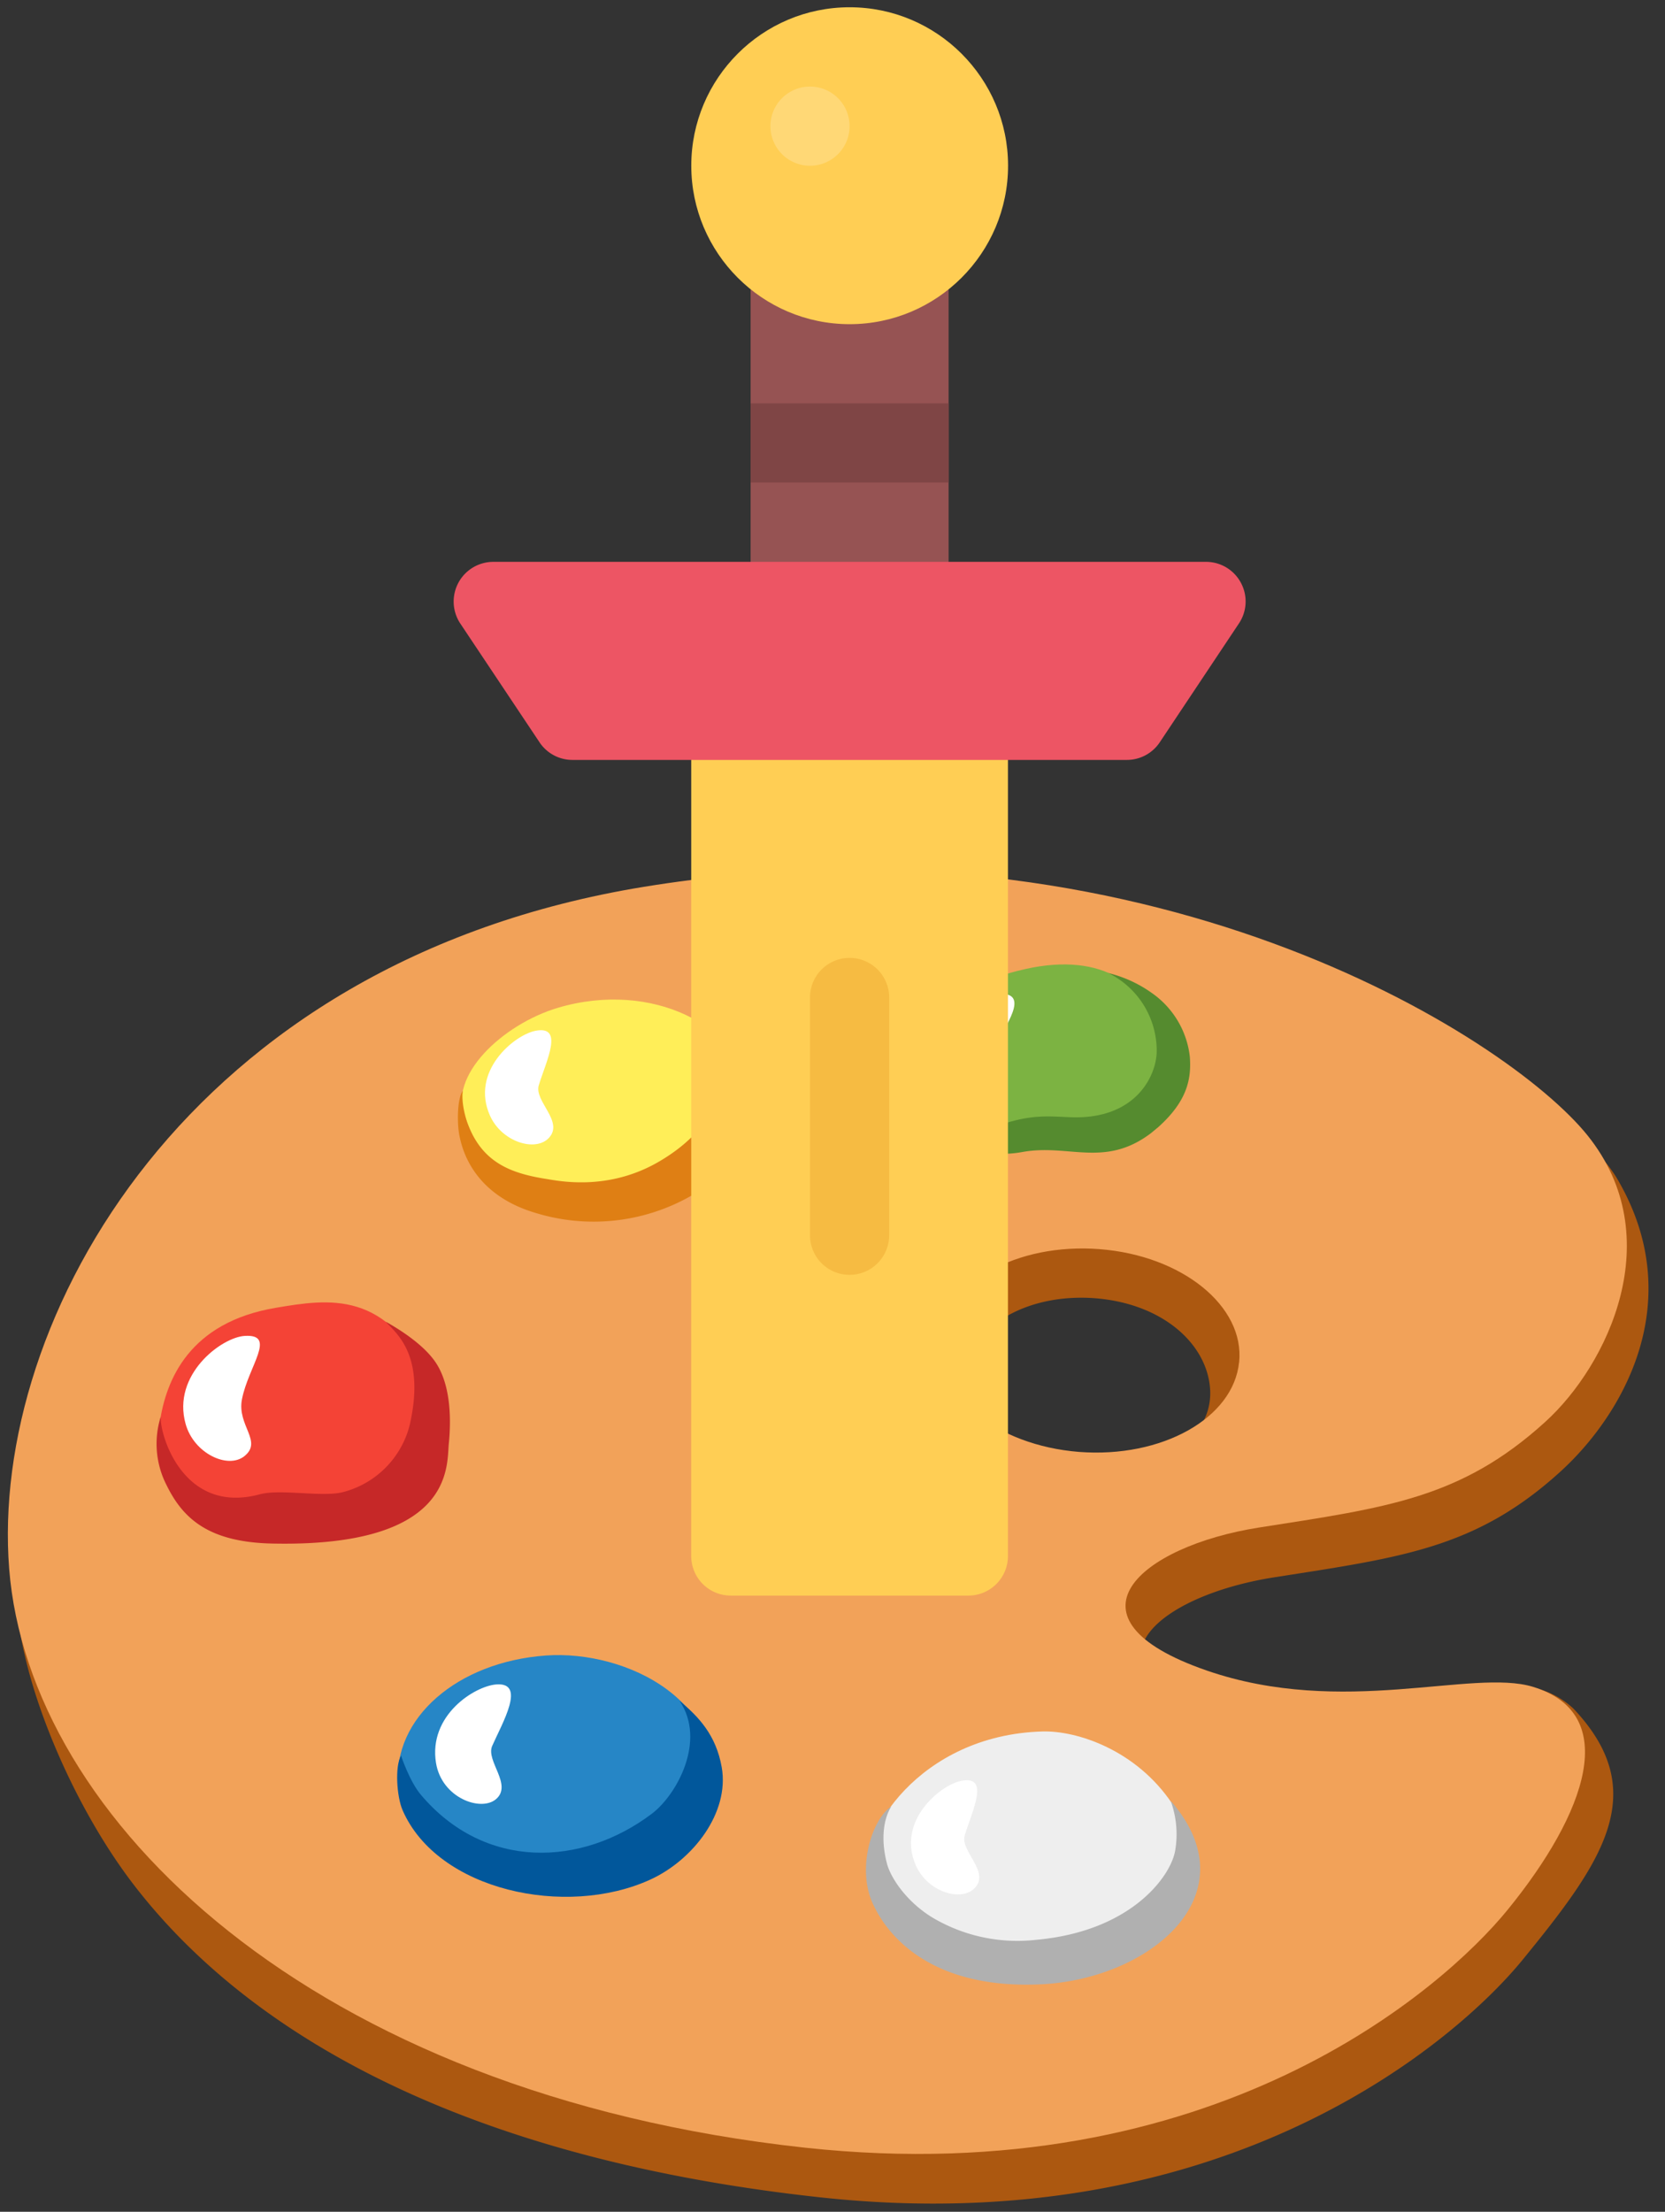
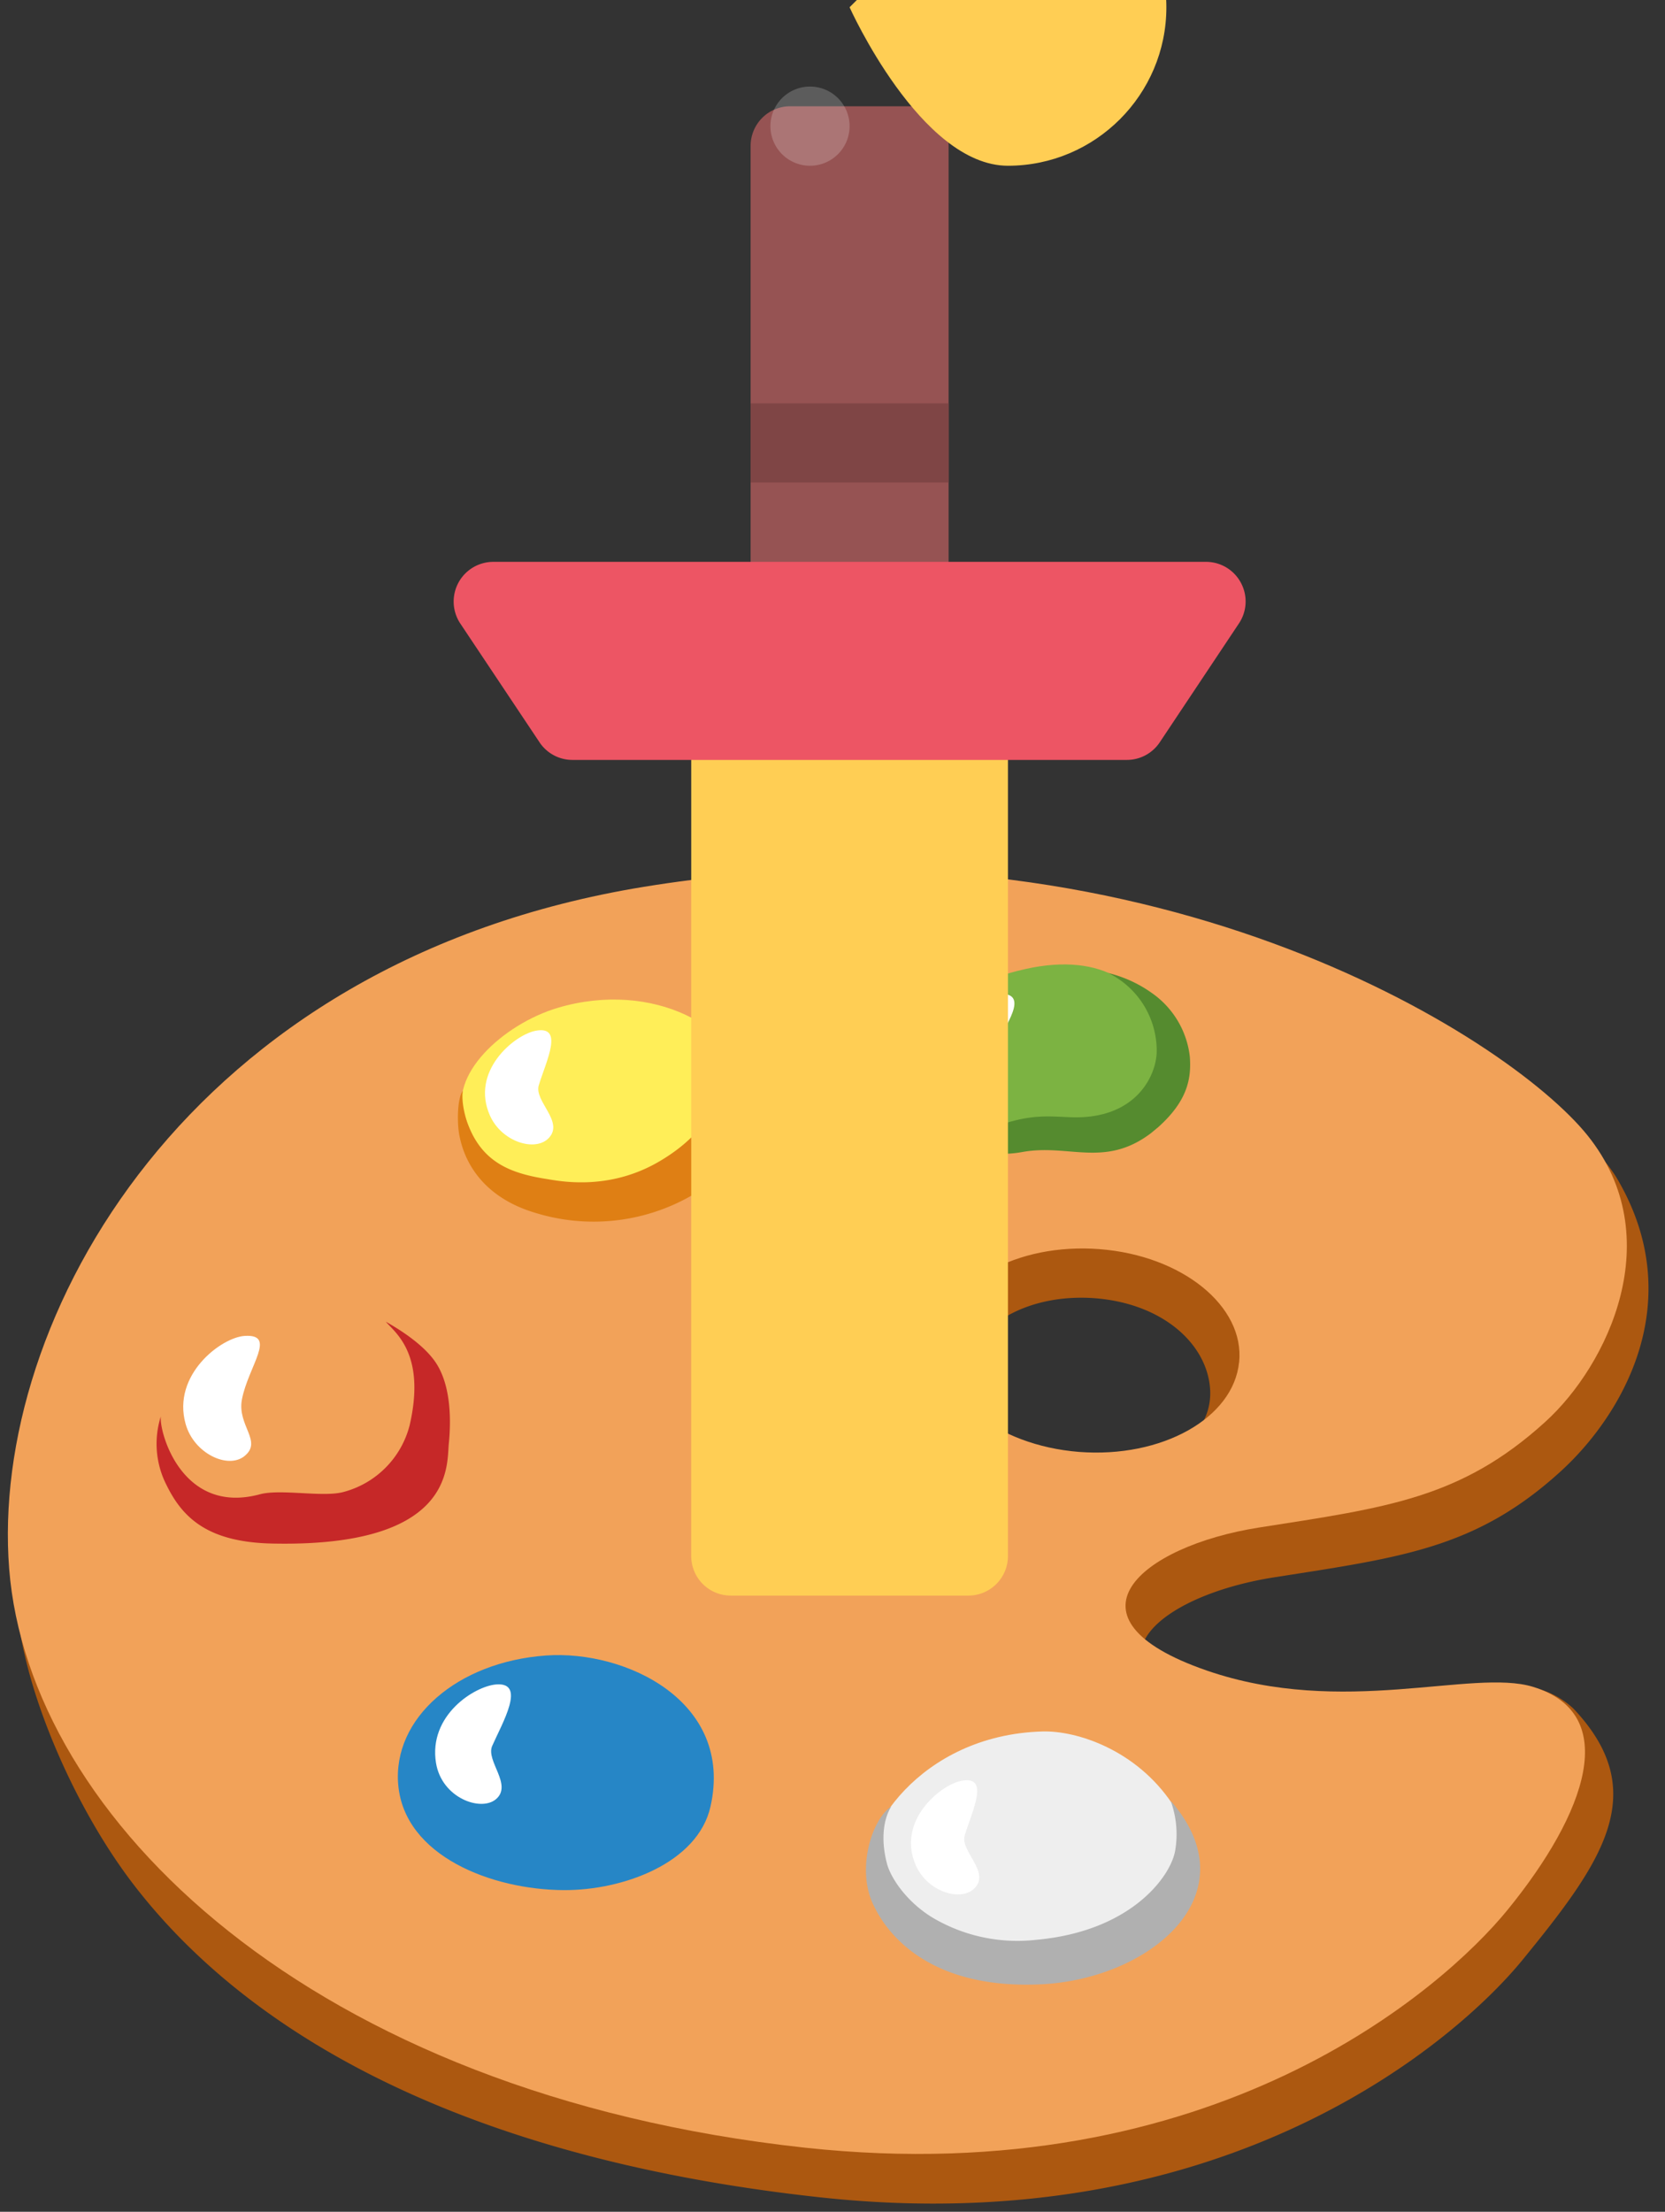
<svg xmlns="http://www.w3.org/2000/svg" viewBox="380 300 305 405">
  <rect x="380" y="300" width="305" height="405" fill="#333333" stroke="none" />
  <g>
    <path fill="#ac5810" d="M500.74 471.5c-83.7 13.62-121.2 77.27-117.61 122.85 1.16 14.91 10.42 36.63 21.55 51 22.9 29.59 64.53 50.37 125.52 57 75.04 8.16 117.08-29.25 128.69-43.46 14.61-17.9 23.82-30.7 9.36-46a15.37 15.37 0 0 0-10.93-4.18c-13.3 1.35-34.5 12.84-53.5 6.3-27.66-9.56-12.2-22.76 9.56-26.18 23.3-3.66 36.98-5.27 52.48-19.38 11.37-10.34 23.56-31.12 10.42-53.54-11.92-20.26-84.1-59.29-175.54-44.4zm100.93 82.84c.68 10.44-12.45 16.6-24.85 15.63-12.4-.98-21.65-11.23-20.09-19.18 1.6-8.08 11.57-14.03 23.97-13.06 12.4 1.02 20.41 8.41 20.97 16.6z" vector-effect="non-scaling-stroke" />
    <path fill="#f2a259" d="M497.98 462.38c-83.7 13.63-119.88 79.3-116.3 124.88 3.58 45.61 55.15 96.14 145.74 106 75.04 8.15 117.08-29.26 128.69-43.48 14.61-17.9 20.82-35.97 4.72-40.9-11.1-3.4-34.83 5.63-59.78-2.99-27.65-9.56-12.2-22.76 9.57-26.18 23.3-3.65 36.98-5.27 52.48-19.38 11.37-10.34 22.7-33.72 7.73-52.4-14.73-18.33-81.4-60.4-172.85-45.55zm109 87.05c-1.02 10.26-14.16 17.6-29.32 16.43-15.16-1.2-26.62-10.47-25.58-20.7 1.03-10.26 14.17-17.6 29.33-16.43 15.17 1.17 26.62 10.47 25.58 20.7z" vector-effect="non-scaling-stroke" />
    <path fill="#eee" d="M539.12 643.58c-2.1-7.47 9.17-25.88 31.83-26.53 6.36-.18 17.18 3.4 23.76 13.2 21.48 32.04-45.91 47.66-55.59 13.33z" vector-effect="non-scaling-stroke" />
    <path fill="#2686c6" d="M452.95 626.82c-1.07-12.13 10.75-22.52 27.08-23.68 14.54-1.04 34.46 8.38 30.12 27.66-2.32 10.34-16.03 15.37-26.9 15.3-13.15-.07-29.16-6.23-30.3-19.28z" vector-effect="non-scaling-stroke" />
    <path fill="#ffee58" d="M465.23 504.75c-3.35-7.72 6.89-17.2 16.93-20.2 17.36-5.17 33.62 3.6 34.26 14.84.93 16.44-17.83 24.73-28.59 23.04-18.24-2.85-19.8-11.2-22.6-17.68z" vector-effect="non-scaling-stroke" />
    <path fill="#7cb342" d="M567.83 477.44c14.59-3.26 21.9 3.5 24.13 10.77 1.37 4.5 2.38 11.34-2.7 15.86-8.6 7.66-15.58 1.05-23.68 3.9-6.8 2.4-14.7-3.42-16.35-10.08-1.51-6.16 0-16.31 18.6-20.45z" vector-effect="non-scaling-stroke" />
    <path fill="#b0b0b0" d="M595.23 639.06c-.85 4.5-7.96 14.6-25.5 16.15-6.58.73-13.2-.7-18.9-4.07-4.96-3.03-7.72-7.46-8.35-9.88-1.82-6.97.8-10.48.8-10.48-3.55 2.3-6.55 11.59-3.18 18.25 1.06 2.1 7.39 15.4 30.54 14.32 19.96-.91 38.77-16.44 23.8-33.62a17.9 17.9 0 0 1 .8 9.33z" vector-effect="non-scaling-stroke" />
-     <path fill="#01579b" d="M504.5 611.46c4.91 7.28-.5 17.15-5.05 20.62-12.9 9.77-30.63 10.42-42.34-3.42-2.1-2.48-3.65-7.19-3.65-7.19-1.15 2.02-.78 7.52.28 9.98 6.4 14.75 29.92 19.78 45.37 12.73 7.83-3.57 14.55-12.24 13.1-20.56-1.04-5.93-4.24-9.27-7.7-12.16z" vector-effect="non-scaling-stroke" />
    <path fill="#df7f14" d="M500.84 512.63c-9.53 5.63-18.73 3.56-21 3.21-6.24-1.01-11.07-2.93-13.78-9.13-.88-1.98-1.55-4.86-1.3-6.97-1.07 1.56-1.06 6.38-.52 8.6.5 2.22 2.52 10.52 14.14 13.84a36.1 36.1 0 0 0 27.75-2.95c7.26-4.04 10.2-9.94 11.22-16.72.7-4.62-2.56-11.4-6.44-13.23 1.92 2.02 4.97 14.5-10.07 23.35z" vector-effect="non-scaling-stroke" />
    <path fill="#558b2f" d="M591.04 481.86a23.09 23.09 0 0 0-8-3.68 15.87 15.87 0 0 1 8.85 14.18c.04 4.4-3.66 12.64-15.66 12.22-3.54-.12-6.64-.55-11.7.98-12.85 3.9-16.18-9.65-15.1-15.46a15.4 15.4 0 0 0-.28 12.65c2.68 6.56 10.58 9.58 18.1 8.2 8.55-1.55 15.1 2.96 23.58-3.45l1.33-1.1c5.35-4.8 6.09-8.84 5.8-12.87a16.46 16.46 0 0 0-6.92-11.67z" vector-effect="non-scaling-stroke" />
-     <path fill="#f44336" d="M409.27 560.46c1.14-7.79 5.4-18.33 21.27-20.99 9.55-1.61 20.7-3.44 28.04 13.79 4.56 10.68-4.94 25.33-23.44 23.57-7.32-.69-28.98 4.87-25.87-16.37z" vector-effect="non-scaling-stroke" />
    <path fill="#c62828" d="M459.72 549.35c-2.45-3.54-7.37-6.38-9.04-7.33 1.65 1.98 7.36 5.83 4.38 18.88-1.5 6-6.14 10.7-12.11 12.29-3.74 1.04-11.48-.6-15.34.43-14.34 3.88-18.49-11.48-18.15-14.26a16.58 16.58 0 0 0 1.09 12.66c2.99 6.08 7.72 10.38 19.35 10.62 33.02.7 31.94-13.94 32.3-18.15.54-5.2.22-11.24-2.48-15.14z" vector-effect="non-scaling-stroke" />
    <path fill="#fff" d="M478 488.77c-3.9.83-11.84 7.43-8.25 15.5 2.15 4.83 8.32 6.73 10.79 4.1 2.82-3-2.71-6.73-1.85-9.63 1.33-4.39 4.78-11.12-.7-9.97zm-53.18 55.85c-4.26.26-13.35 7.1-10.82 16.11 1.5 5.42 7.73 8.32 10.75 5.92 3.44-2.73-1.36-5.6-.43-10.42 1.19-6.1 6.46-11.99.5-11.61zm46.07 63.82c-3.97.32-12.44 5.66-11.02 14.38 1.05 6.4 8.18 8.96 10.96 6.65 3.15-2.63-1.88-7.01-.67-9.77 1.85-4.2 6.3-11.71.73-11.26zm85.14 17.66c-3.9.83-11.84 7.44-8.25 15.5 2.15 4.84 8.32 6.73 10.8 4.1 2.81-3-2.72-6.73-1.86-9.63 1.31-4.37 4.76-11.1-.7-9.97zm7.13-144.12c-3.98.11-12.96 5.2-10.86 13.78 1.26 5.13 6.98 8.1 9.88 5.95 3.29-2.45-1.48-7.1-.1-9.8 2.07-4.06 6.66-10.08 1.08-9.93z" vector-effect="non-scaling-stroke" />
  </g>
  <g>
    <path fill="#965353" d="M546.51 319.46h-21.76a7.25 7.25 0 0 0-7.25 7.26v83.4c0 4.01 3.24 7.26 7.25 7.26h21.76a7.26 7.26 0 0 0 7.26-7.25v-83.41c0-4-3.25-7.26-7.26-7.26z" vector-effect="non-scaling-stroke" />
-     <path fill="#ffce54" d="M535.63 301.33c-15.99 0-29 13.01-29 29.01s13.01 29.02 29.01 29.02 29.02-13.02 29.02-29.02-13.03-29.01-29.02-29.01z" vector-effect="non-scaling-stroke" />
+     <path fill="#ffce54" d="M535.63 301.33s13.01 29.02 29.01 29.02 29.02-13.02 29.02-29.02-13.03-29.01-29.02-29.01z" vector-effect="non-scaling-stroke" />
    <path fill="#fff" d="M535.63 323.1a7.25 7.25 0 1 1-14.5 0 7.25 7.25 0 0 1 14.5 0z" opacity=".2" vector-effect="non-scaling-stroke" />
    <path fill="#7f4545" d="M517.5 373.86h36.26v14.5H517.5z" vector-effect="non-scaling-stroke" />
    <path fill="#ffce54" d="M557.4 424.64h-43.53a7.24 7.24 0 0 0-7.25 7.25v153.03a7.24 7.24 0 0 0 7.25 7.25h43.52a7.25 7.25 0 0 0 7.25-7.25V431.89a7.25 7.25 0 0 0-7.25-7.25z" vector-effect="non-scaling-stroke" />
    <path fill="#ed5564" d="M607.31 406.71a7.24 7.24 0 0 0-6.4-3.83H470.35a7.27 7.27 0 0 0-6.04 11.28l14.52 21.76a7.24 7.24 0 0 0 6.03 3.23h101.55c2.43 0 4.7-1.21 6.04-3.23l14.5-21.76a7.22 7.22 0 0 0 .36-7.45z" vector-effect="non-scaling-stroke" />
-     <path fill="#f6bb42" d="M535.63 533.44a7.25 7.25 0 0 1-7.25-7.27v-43.52a7.25 7.25 0 1 1 14.5 0v43.52a7.26 7.26 0 0 1-7.25 7.27z" vector-effect="non-scaling-stroke" />
  </g>
</svg>